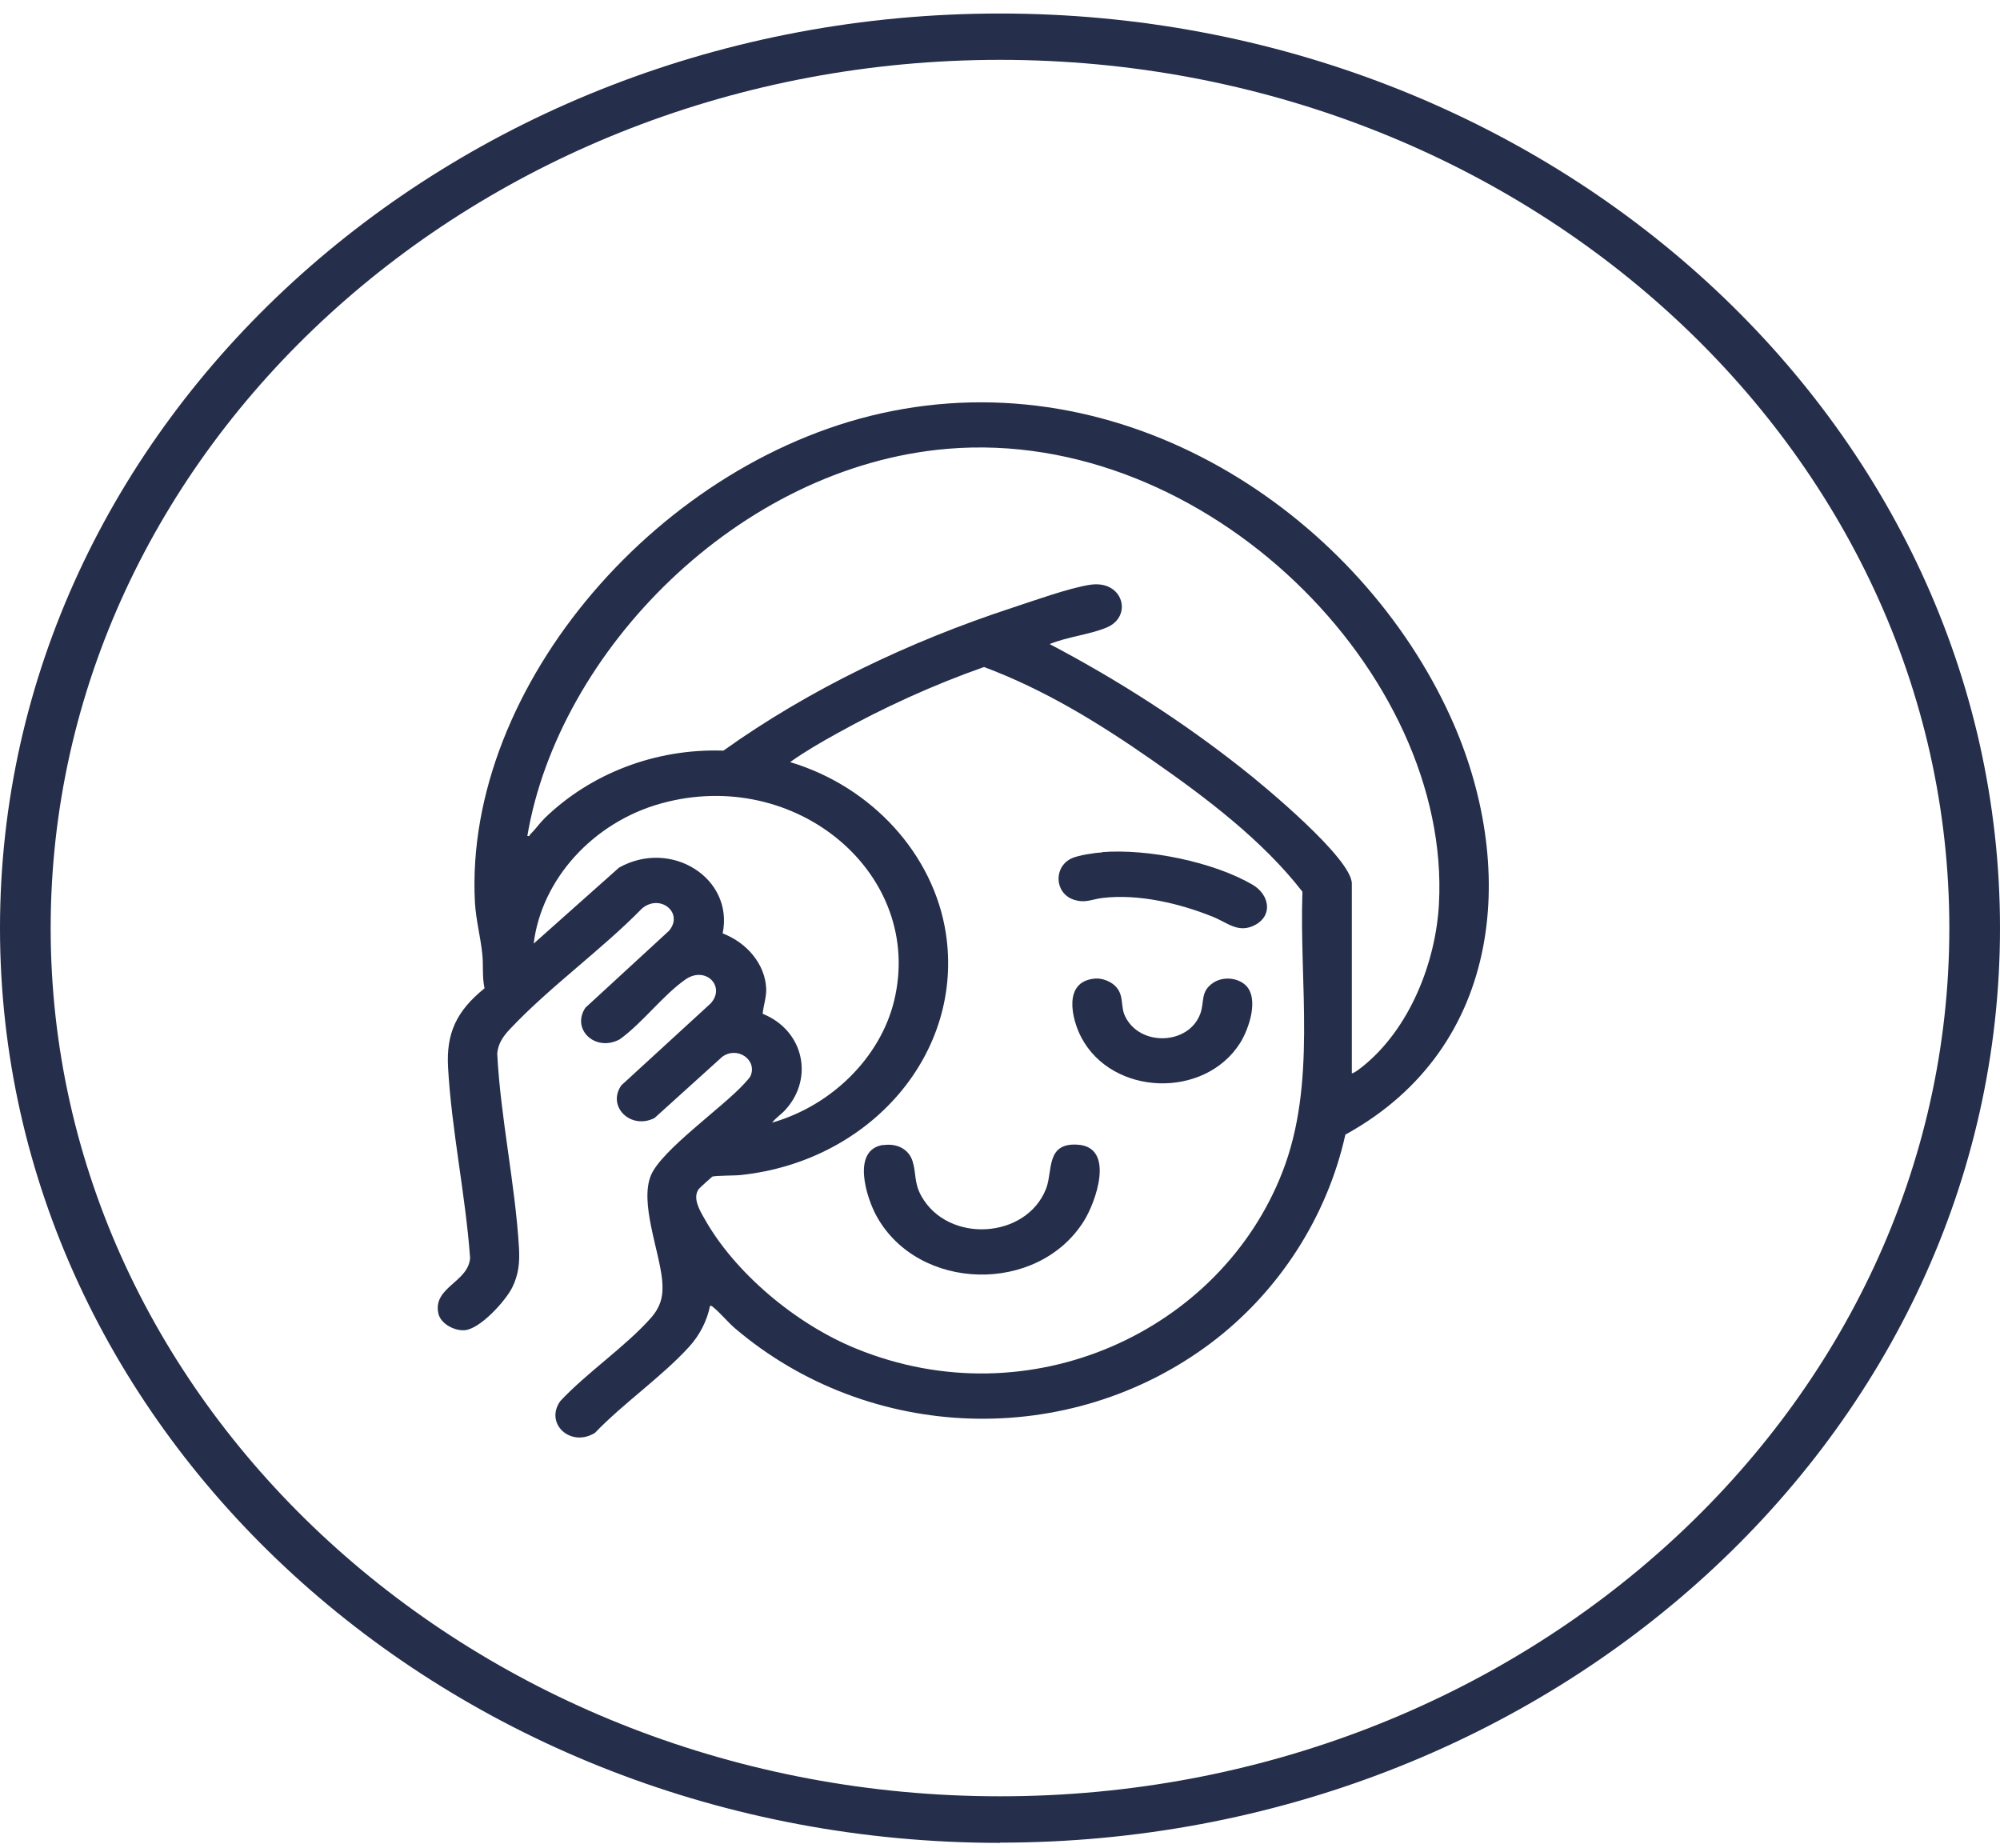
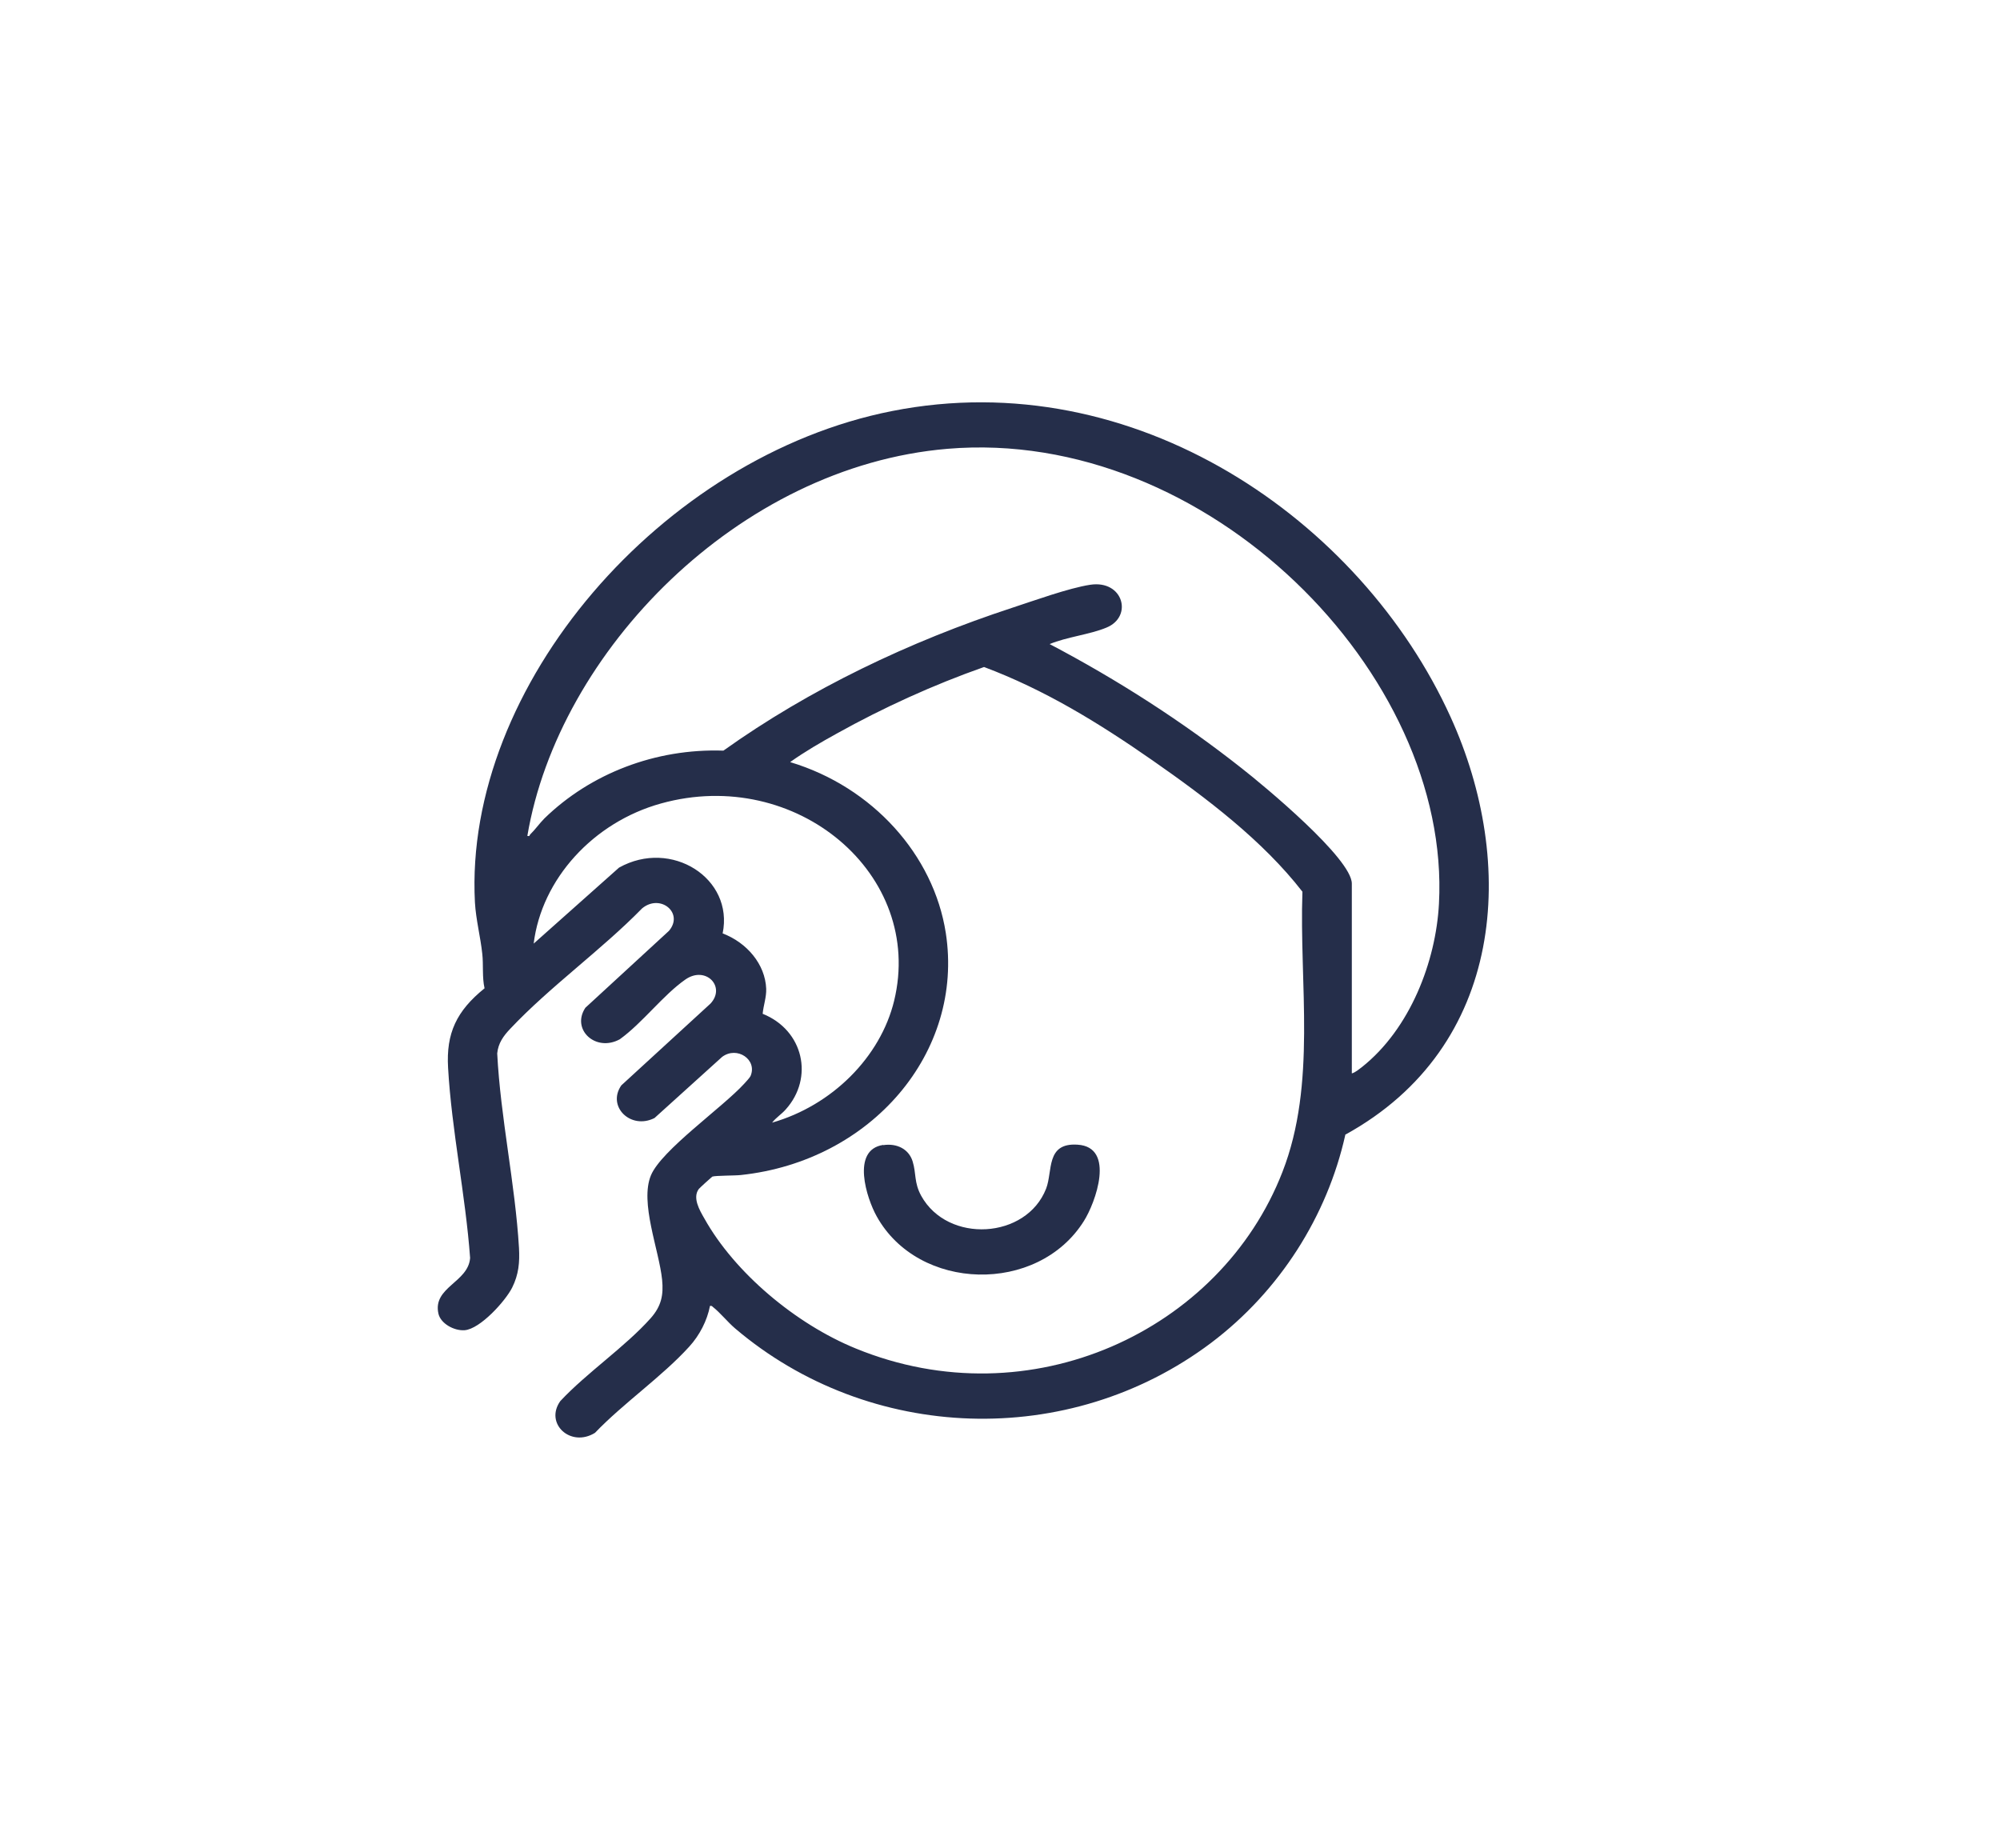
<svg xmlns="http://www.w3.org/2000/svg" width="145" height="134" viewBox="0 0 145 134" fill="none">
  <path d="M97.53 82.3C96.226 88.128 92.81 93.586 87.797 97.365C77.495 105.107 63.024 104.587 53.292 96.307C52.759 95.853 52.208 95.165 51.694 94.762C51.62 94.695 51.602 94.661 51.474 94.678C51.272 95.736 50.721 96.811 49.968 97.634C48.003 99.8 45.193 101.731 43.136 103.881C41.373 104.973 39.464 103.209 40.621 101.58C42.549 99.515 45.322 97.65 47.176 95.568C47.948 94.695 48.113 93.888 48.003 92.78C47.782 90.613 46.368 87.187 47.195 85.206C47.966 83.375 52.373 80.302 53.953 78.572C54.063 78.454 54.357 78.135 54.412 78.017C54.926 76.825 53.438 75.817 52.355 76.624L47.452 81.057C45.726 81.931 43.981 80.218 45.046 78.689L51.51 72.761C52.649 71.535 51.161 69.99 49.692 71.014C48.076 72.139 46.589 74.155 44.936 75.347C43.191 76.304 41.392 74.642 42.439 73.063L48.499 67.487C49.6 66.194 47.874 64.766 46.552 65.858C43.632 68.848 39.849 71.552 37.003 74.575C36.489 75.112 36.121 75.633 36.048 76.372C36.287 81.04 37.352 85.827 37.627 90.479C37.682 91.52 37.609 92.394 37.132 93.351C36.654 94.308 34.818 96.357 33.679 96.441C32.908 96.492 31.953 95.954 31.788 95.249C31.347 93.317 33.955 92.981 34.083 91.201C33.753 86.65 32.743 81.947 32.486 77.413C32.339 74.91 33.092 73.298 35.13 71.652C34.946 70.846 35.056 69.939 34.965 69.15C34.836 67.924 34.505 66.681 34.432 65.421C33.606 49.735 47.984 33.092 64.677 29.8C82.27 26.324 98.668 37.677 105.169 51.986C109.98 62.566 109.172 75.868 97.53 82.266V82.3ZM98.026 77.816C98.264 77.749 98.54 77.514 98.742 77.362C102.249 74.575 104.104 69.687 104.324 65.522C105.224 48.828 87.503 30.959 68.699 32.538C53.53 33.814 40.492 47.233 38.233 60.601C38.435 60.652 38.38 60.551 38.435 60.501C38.784 60.165 39.115 59.694 39.464 59.342C42.806 56.084 47.525 54.253 52.447 54.421C58.709 49.954 65.926 46.511 73.4 44.059C74.942 43.555 77.495 42.631 79.037 42.396C81.443 42.027 82.159 44.714 80.213 45.503C79.001 46.007 77.348 46.175 76.099 46.696C81.021 49.282 85.722 52.305 90.019 55.697C91.653 56.974 98.007 62.247 98.007 64.061V77.816H98.026ZM57.313 55.261C63.263 57.058 67.689 61.979 68.57 67.638C69.911 76.304 63.171 84.181 53.714 85.189C53.292 85.239 51.859 85.222 51.639 85.306C51.584 85.34 50.739 86.112 50.666 86.197C50.188 86.835 50.721 87.742 51.07 88.346C53.255 92.259 57.681 95.988 62.051 97.768C74.685 102.941 88.495 96.508 92.976 84.97C95.473 78.572 94.188 71.333 94.426 64.649C91.562 60.954 87.485 57.864 83.555 55.126C79.625 52.389 75.732 50.004 71.343 48.358C67.67 49.651 64.053 51.297 60.674 53.178C59.517 53.816 58.36 54.488 57.295 55.244L57.313 55.261ZM55.973 81.393C60.325 80.15 63.832 76.64 64.824 72.559C67.046 63.406 57.736 55.529 47.929 58.25C43.008 59.611 39.262 63.742 38.692 68.411L44.881 62.902C48.664 60.786 53.218 63.675 52.392 67.672C54.155 68.344 55.477 69.906 55.55 71.686C55.569 72.307 55.348 72.895 55.293 73.5C58.268 74.692 59.021 78.152 56.964 80.436C56.67 80.772 56.267 81.024 55.991 81.376L55.973 81.393Z" fill="#252E4A" />
  <path d="M64.034 83.022C65.026 82.871 65.889 83.308 66.165 84.198C66.44 85.088 66.256 85.726 66.789 86.7C68.717 90.177 74.41 89.841 75.842 86.18C76.338 84.903 75.805 82.838 78.119 82.989C80.892 83.157 79.423 87.204 78.578 88.531C75.236 93.855 66.587 93.653 63.557 88.178C62.841 86.902 61.684 83.358 64.034 83.006V83.022Z" fill="#252E4A" />
-   <path d="M79.386 70.947C79.937 70.897 80.617 71.182 80.947 71.585C81.498 72.24 81.223 72.962 81.572 73.684C82.637 75.901 86.2 75.767 87.026 73.483C87.338 72.626 87.007 71.887 87.962 71.249C88.642 70.796 89.67 70.863 90.276 71.4C91.323 72.341 90.552 74.591 89.909 75.616C87.32 79.697 80.635 79.462 78.395 75.213C77.697 73.886 77.036 71.148 79.386 70.947Z" fill="#252E4A" />
-   <path d="M79.919 61.777C83.243 61.525 87.944 62.483 90.79 64.129C92.02 64.834 92.314 66.345 91.01 67.051C89.798 67.706 89.009 66.9 87.962 66.48C85.575 65.506 82.545 64.784 79.919 65.103C79.111 65.203 78.688 65.506 77.825 65.22C76.43 64.733 76.374 62.802 77.733 62.214C78.229 61.996 79.368 61.828 79.937 61.794L79.919 61.777Z" fill="#252E4A" />
-   <path d="M72.5 133.608C32.522 133.608 0 103.864 0 67.286C0 30.707 32.522 0.98 72.5 0.98C112.478 0.98 145 30.724 145 67.286C145 103.848 112.478 133.591 72.5 133.591V133.608ZM72.5 4.339C34.56 4.339 3.673 32.588 3.673 67.286C3.673 101.983 34.56 130.232 72.5 130.232C110.439 130.232 141.327 101.983 141.327 67.286C141.327 32.588 110.458 4.339 72.5 4.339Z" fill="#252E4A" />
</svg>